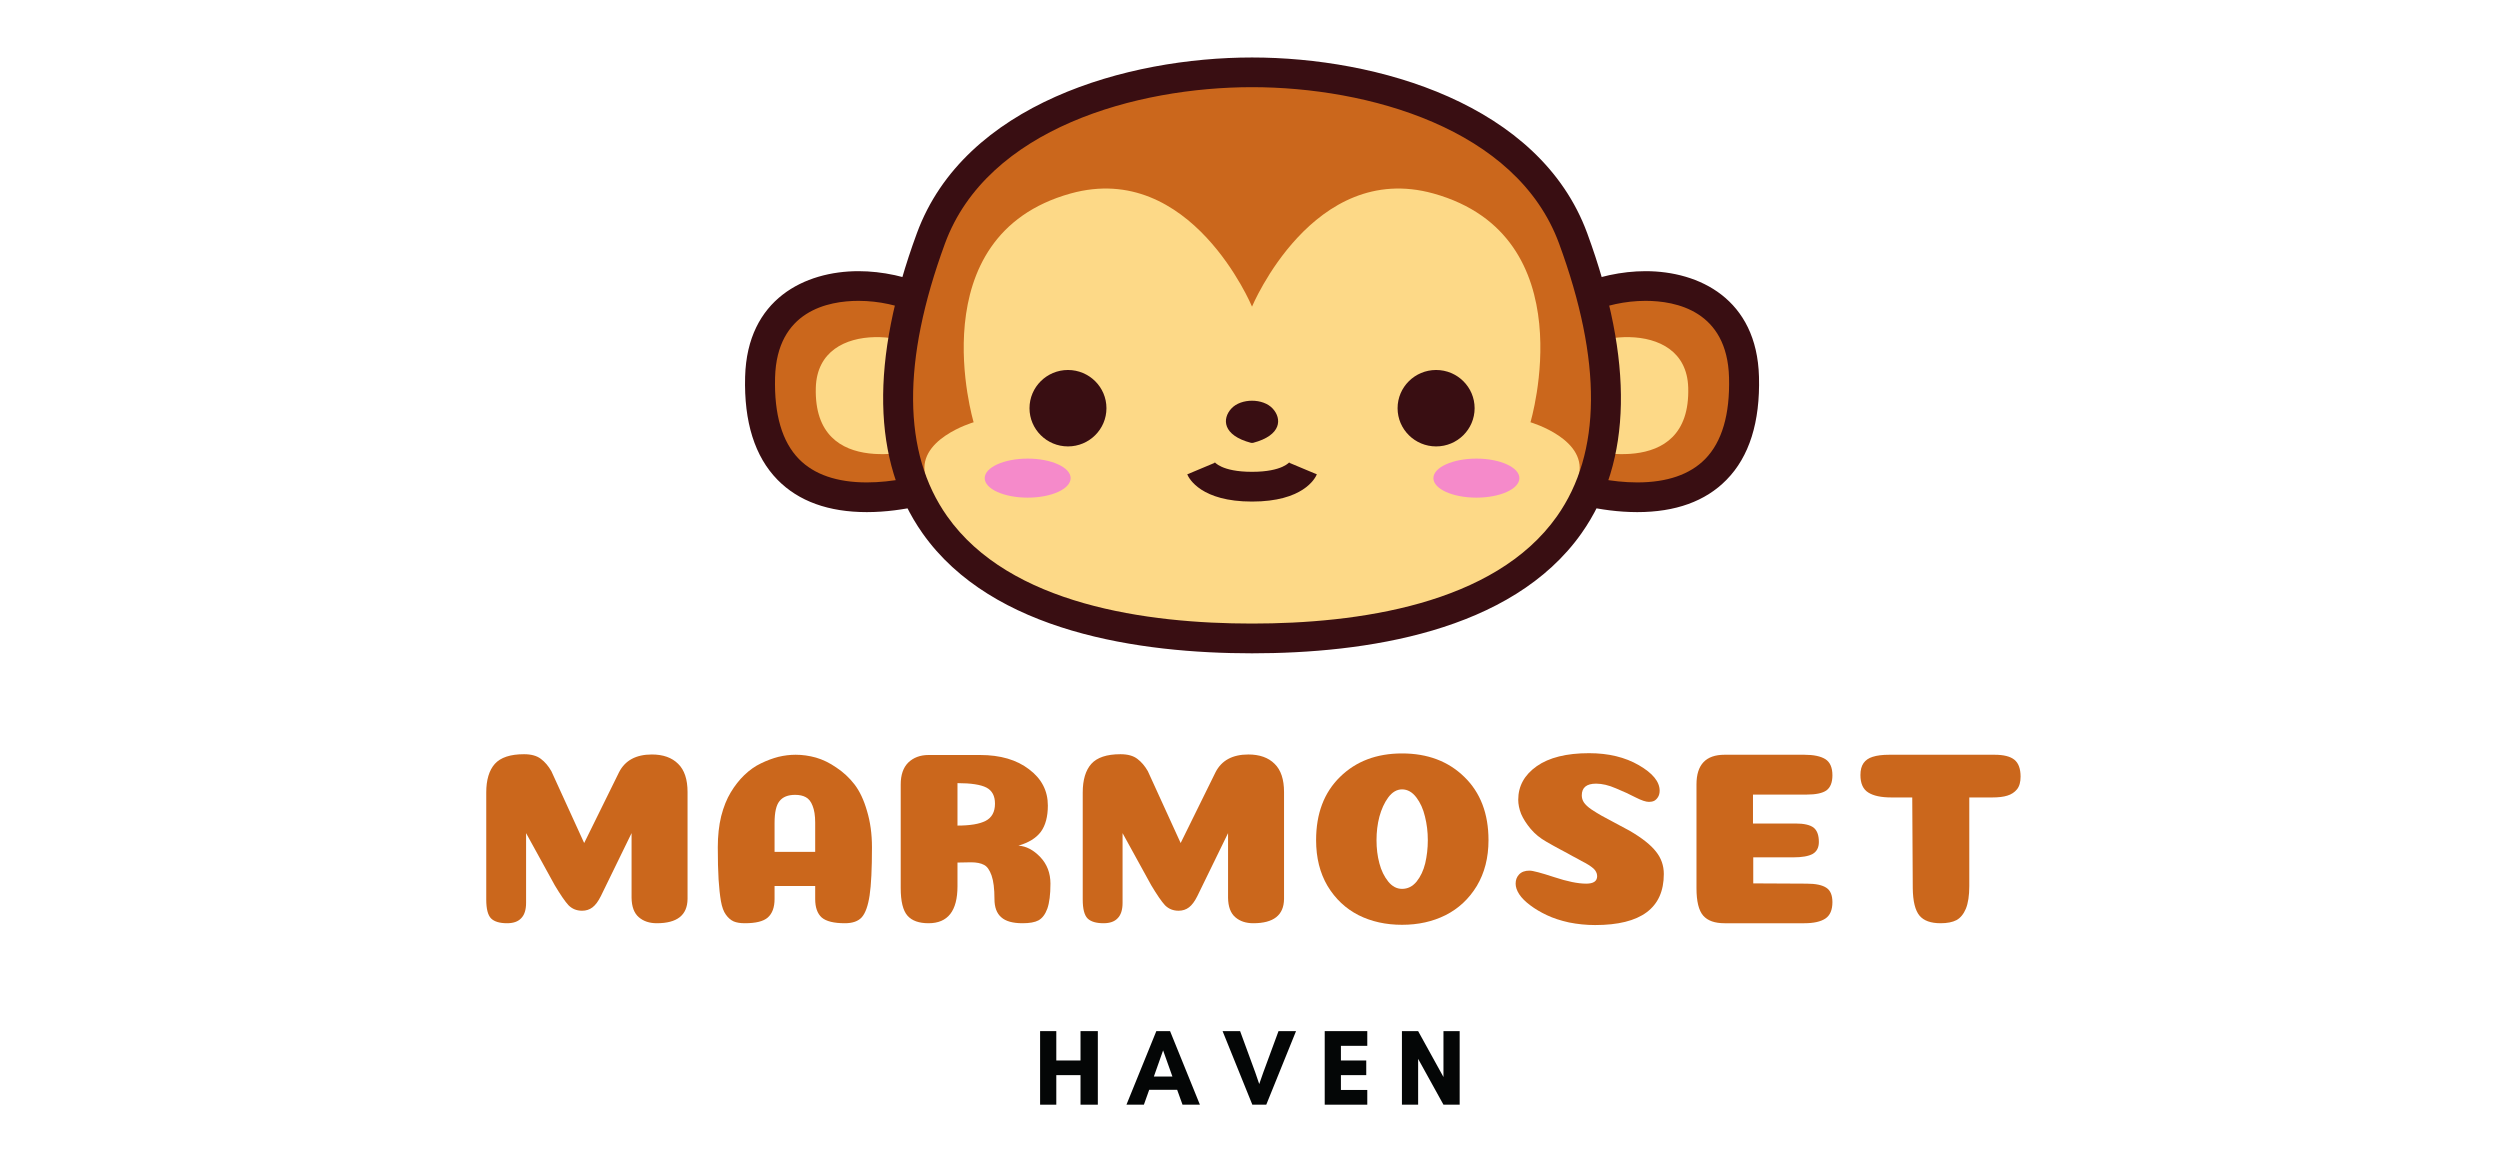
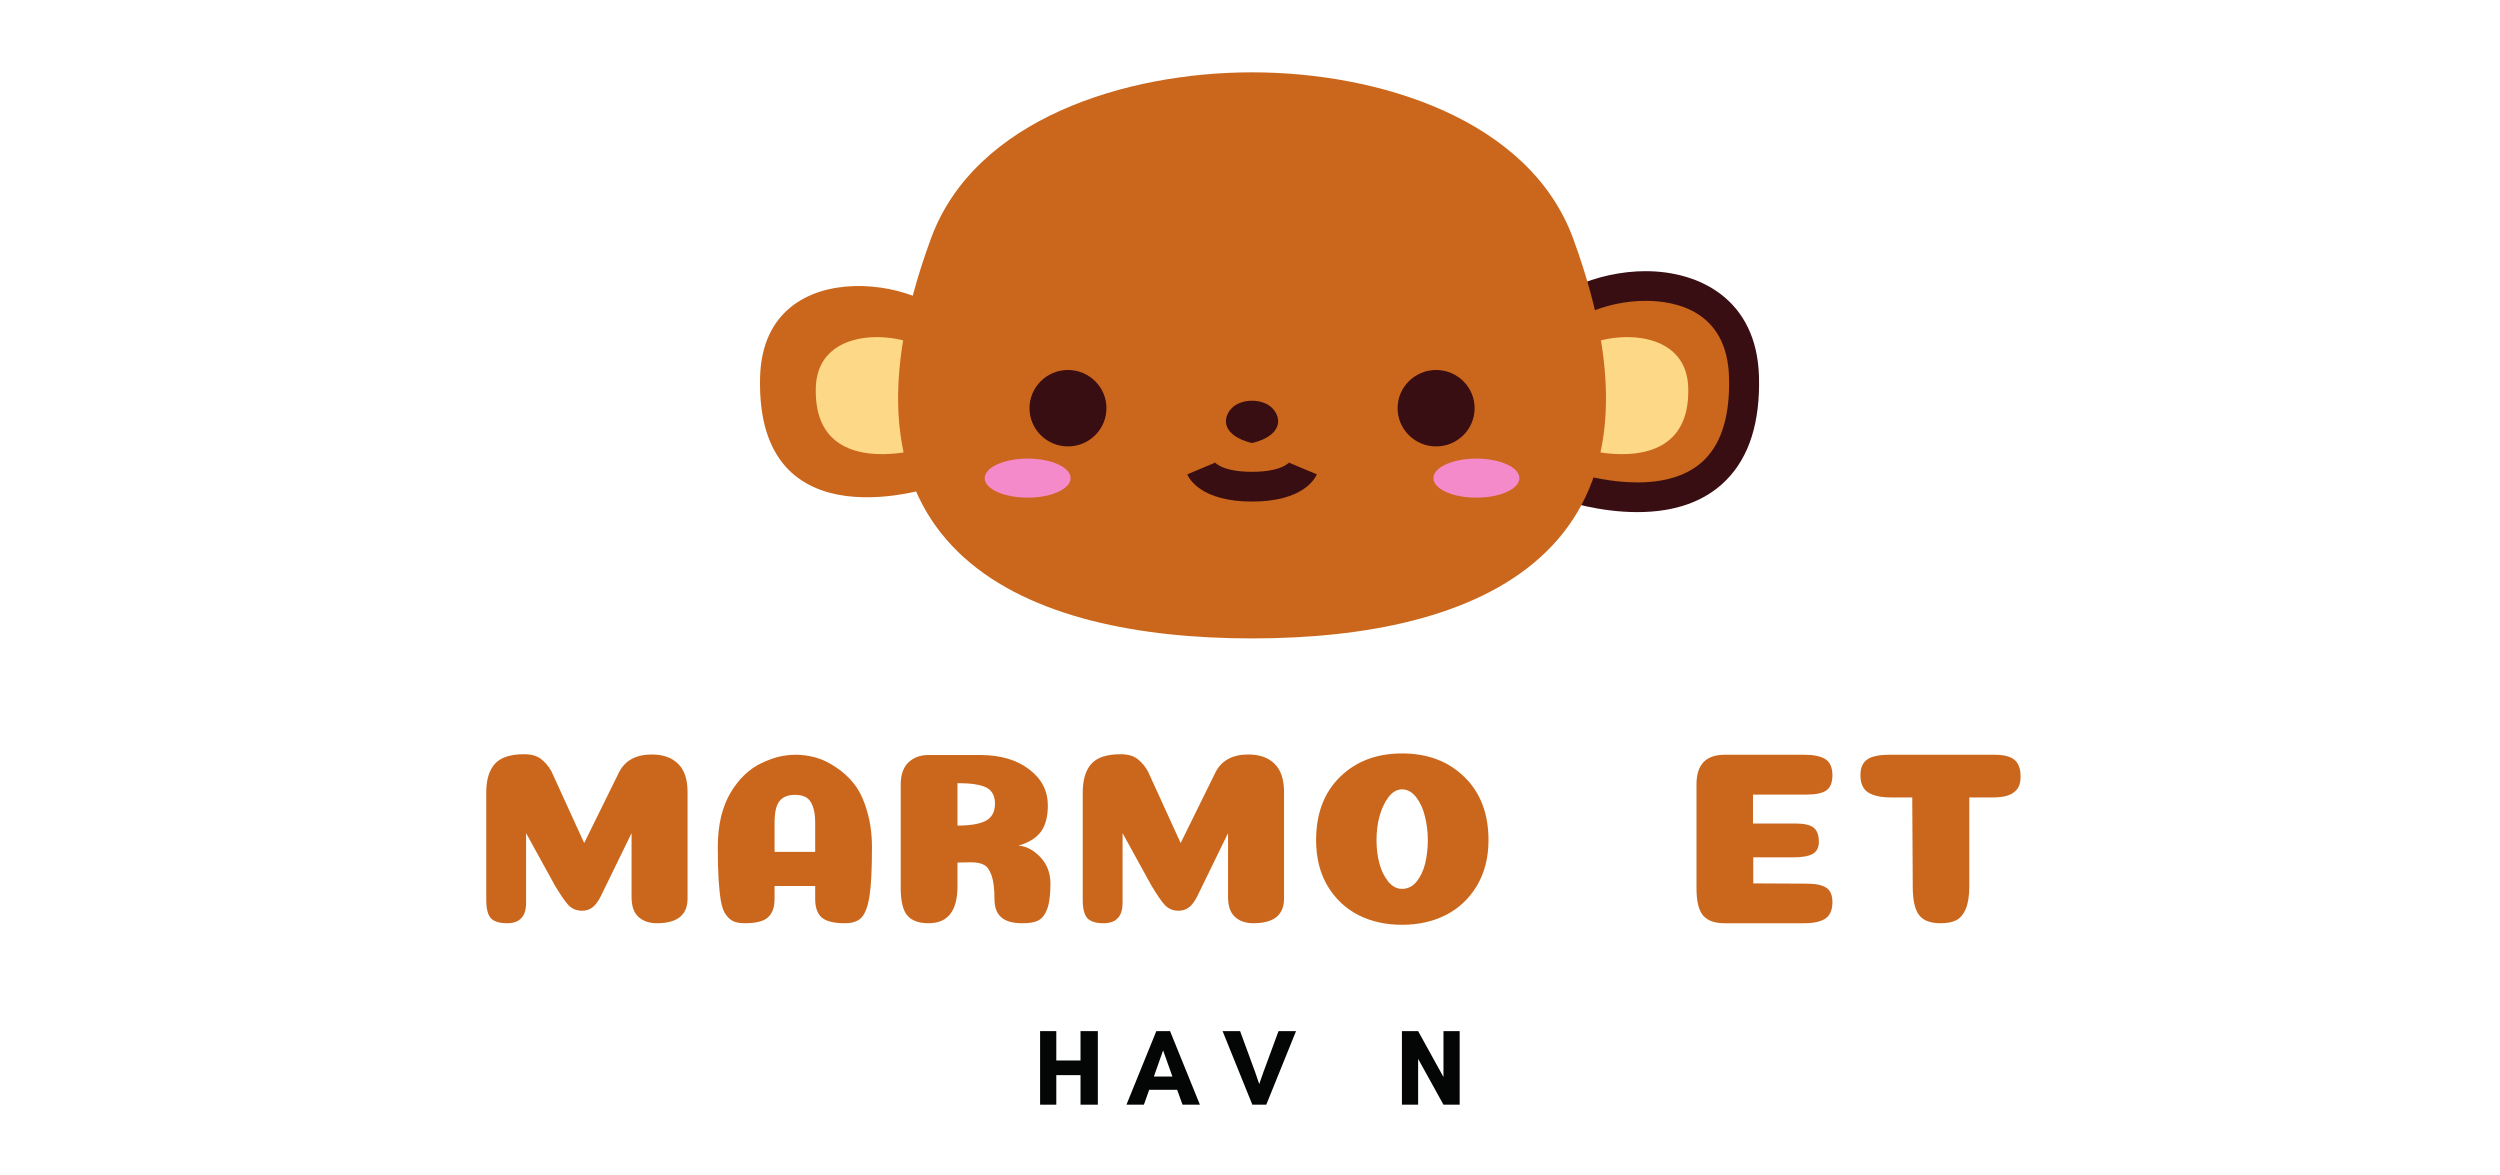
<svg xmlns="http://www.w3.org/2000/svg" width="200" zoomAndPan="magnify" viewBox="0 0 150 70.5" height="94" preserveAspectRatio="xMidYMid meet" version="1.0">
  <defs>
    <g />
    <clipPath id="a9c84f1a63">
      <path d="M 88 16 L 105.656 16 L 105.656 31 L 88 31 Z M 88 16 " clip-rule="nonzero" />
    </clipPath>
    <clipPath id="02624f933f">
      <path d="M 44.59 16 L 62 16 L 62 31 L 44.59 31 Z M 44.59 16 " clip-rule="nonzero" />
    </clipPath>
    <clipPath id="8247e087f6">
      <path d="M 55.355 11.312 L 94.855 11.312 L 94.855 38.387 L 55.355 38.387 Z M 55.355 11.312 " clip-rule="nonzero" />
    </clipPath>
    <clipPath id="e601cddfa2">
      <path d="M 94.387 14.305 C 91.75 7.125 82.676 4.34 75.121 4.34 C 67.566 4.34 58.492 7.125 55.859 14.305 C 48.855 33.359 61.727 38.305 75.121 38.305 C 88.52 38.305 101.391 33.359 94.387 14.305 Z M 94.387 14.305 " clip-rule="nonzero" />
    </clipPath>
    <clipPath id="ae88422fce">
      <path d="M 52 3.441 L 98 3.441 L 98 39.188 L 52 39.188 Z M 52 3.441 " clip-rule="nonzero" />
    </clipPath>
  </defs>
  <path fill="#cb671c" d="M 104.641 22.629 C 104.43 14.727 93.617 16.855 92.863 19.934 C 92.352 22.012 89.555 23.492 89.555 23.492 L 94.148 29.18 C 94.148 29.18 104.914 32.902 104.641 22.629 " fill-opacity="1" fill-rule="nonzero" />
  <g clip-path="url(#a9c84f1a63)">
    <path fill="#390e12" d="M 94.68 28.41 C 95.227 28.57 96.664 28.945 98.234 28.945 C 100.023 28.945 101.391 28.473 102.305 27.547 C 103.32 26.512 103.801 24.867 103.742 22.652 C 103.637 18.652 100.559 18.051 98.734 18.051 C 96.25 18.051 93.969 19.195 93.738 20.145 C 93.34 21.766 91.867 23.027 90.887 23.715 Z M 98.234 30.727 C 95.926 30.727 93.934 30.051 93.852 30.023 C 93.691 29.965 93.551 29.867 93.445 29.738 L 88.855 24.051 C 88.688 23.844 88.621 23.574 88.676 23.312 C 88.727 23.055 88.895 22.828 89.133 22.707 C 89.812 22.344 91.652 21.102 91.988 19.723 C 92.512 17.59 95.898 16.27 98.734 16.27 C 101.941 16.27 105.414 17.934 105.539 22.605 C 105.613 25.32 104.957 27.402 103.59 28.789 C 102.328 30.078 100.527 30.727 98.234 30.727 " fill-opacity="1" fill-rule="nonzero" />
  </g>
  <path fill="#fdd987" d="M 101.293 23.254 C 101.164 18.879 94.457 20.059 93.988 21.762 C 93.672 22.914 91.938 23.734 91.938 23.734 L 94.785 26.883 C 94.785 26.883 101.465 28.949 101.293 23.254 " fill-opacity="1" fill-rule="nonzero" />
  <path fill="#cb671c" d="M 45.605 22.629 C 45.816 14.727 56.629 16.855 57.383 19.934 C 57.891 22.012 60.691 23.492 60.691 23.492 L 56.098 29.18 C 56.098 29.18 45.328 32.902 45.605 22.629 " fill-opacity="1" fill-rule="nonzero" />
  <g clip-path="url(#02624f933f)">
-     <path fill="#390e12" d="M 51.512 18.051 C 49.688 18.051 46.609 18.652 46.504 22.652 C 46.445 24.867 46.926 26.512 47.941 27.547 C 48.852 28.473 50.223 28.945 52.012 28.945 C 53.582 28.945 55.02 28.57 55.566 28.41 L 59.359 23.715 C 58.379 23.027 56.906 21.766 56.508 20.145 C 56.277 19.195 53.996 18.051 51.512 18.051 Z M 52.012 30.727 C 49.719 30.727 47.918 30.078 46.652 28.789 C 45.289 27.398 44.633 25.32 44.707 22.605 C 44.832 17.934 48.301 16.27 51.512 16.27 C 54.348 16.27 57.734 17.59 58.258 19.723 C 58.598 21.109 60.434 22.344 61.113 22.707 C 61.348 22.828 61.516 23.051 61.57 23.312 C 61.625 23.574 61.559 23.844 61.391 24.051 L 56.801 29.738 C 56.695 29.867 56.555 29.965 56.395 30.023 C 56.309 30.051 54.32 30.727 52.012 30.727 " fill-opacity="1" fill-rule="nonzero" />
-   </g>
+     </g>
  <path fill="#fdd987" d="M 48.949 23.254 C 49.082 18.879 55.789 20.059 56.258 21.762 C 56.574 22.914 58.309 23.734 58.309 23.734 L 55.457 26.883 C 55.457 26.883 48.781 28.949 48.949 23.254 " fill-opacity="1" fill-rule="nonzero" />
  <path fill="#cb671c" d="M 94.387 14.305 C 91.75 7.125 82.676 4.34 75.121 4.34 C 67.566 4.34 58.492 7.125 55.859 14.305 C 48.855 33.359 61.727 38.305 75.121 38.305 C 88.52 38.305 101.391 33.359 94.387 14.305 " fill-opacity="1" fill-rule="nonzero" />
  <g clip-path="url(#8247e087f6)">
    <g clip-path="url(#e601cddfa2)">
-       <path fill="#fdd987" d="M 91.828 25.336 C 91.828 25.336 95.172 14.16 86.004 11.609 C 78.785 9.605 75.121 18.398 75.121 18.398 C 75.121 18.398 71.461 9.605 64.238 11.609 C 55.074 14.16 58.418 25.336 58.418 25.336 C 58.418 25.336 54.832 26.379 55.562 28.688 L 57.801 37.762 L 75.121 41.492 L 92.445 37.762 L 94.684 28.688 C 95.414 26.379 91.828 25.336 91.828 25.336 " fill-opacity="1" fill-rule="nonzero" />
-     </g>
+       </g>
  </g>
  <g clip-path="url(#ae88422fce)">
-     <path fill="#390e12" d="M 75.121 5.23 C 68.215 5.23 59.242 7.688 56.699 14.609 C 54.105 21.672 54.148 27.176 56.828 30.973 C 60.582 36.297 68.848 37.414 75.121 37.414 C 81.395 37.414 89.664 36.297 93.418 30.977 C 96.098 27.176 96.137 21.672 93.543 14.609 C 91 7.688 82.031 5.23 75.121 5.23 Z M 75.121 39.199 C 68.422 39.199 59.551 37.949 55.352 31.996 C 52.32 27.695 52.203 21.637 55.012 13.996 C 57.871 6.211 67.633 3.449 75.121 3.449 C 82.613 3.449 92.375 6.211 95.234 13.996 C 98.039 21.637 97.926 27.695 94.891 31.996 C 90.691 37.949 81.824 39.199 75.121 39.199 " fill-opacity="1" fill-rule="nonzero" />
-   </g>
+     </g>
  <path fill="#390e12" d="M 88.477 24.492 C 88.477 23.227 87.441 22.199 86.168 22.199 C 84.891 22.199 83.855 23.227 83.855 24.492 C 83.855 25.758 84.891 26.785 86.168 26.785 C 87.441 26.785 88.477 25.758 88.477 24.492 " fill-opacity="1" fill-rule="nonzero" />
  <path fill="#390e12" d="M 61.77 24.492 C 61.77 23.227 62.805 22.199 64.078 22.199 C 65.352 22.199 66.387 23.227 66.387 24.492 C 66.387 25.758 65.352 26.785 64.078 26.785 C 62.805 26.785 61.77 25.758 61.77 24.492 " fill-opacity="1" fill-rule="nonzero" />
  <path fill="#f58aca" d="M 91.164 28.688 C 91.164 29.336 90.008 29.859 88.586 29.859 C 87.16 29.859 86.004 29.336 86.004 28.688 C 86.004 28.043 87.16 27.516 88.586 27.516 C 90.008 27.516 91.164 28.043 91.164 28.688 " fill-opacity="1" fill-rule="nonzero" />
  <path fill="#f58aca" d="M 59.082 28.688 C 59.082 29.336 60.238 29.859 61.66 29.859 C 63.086 29.859 64.238 29.336 64.238 28.688 C 64.238 28.043 63.086 27.516 61.66 27.516 C 60.238 27.516 59.082 28.043 59.082 28.688 " fill-opacity="1" fill-rule="nonzero" />
  <path fill="#390e12" d="M 75.121 30.094 C 72.082 30.094 71.348 28.73 71.234 28.461 L 72.891 27.766 C 72.891 27.766 72.883 27.742 72.859 27.703 C 72.863 27.711 73.277 28.309 75.121 28.309 C 76.965 28.309 77.383 27.711 77.387 27.703 C 77.359 27.742 77.355 27.766 77.355 27.766 L 79.012 28.461 C 78.895 28.73 78.164 30.094 75.121 30.094 " fill-opacity="1" fill-rule="nonzero" />
  <path fill="#390e12" d="M 76.367 24.52 C 76.074 24.195 75.586 24.043 75.121 24.043 C 74.656 24.043 74.168 24.195 73.875 24.52 C 73.332 25.113 73.328 26.117 75.074 26.574 L 75.172 26.574 C 76.918 26.117 76.91 25.113 76.367 24.52 " fill-opacity="1" fill-rule="nonzero" />
  <g fill="#cb671c" fill-opacity="1">
    <g transform="translate(28.206, 55.394)">
      <g>
        <path d="M 9.688 -5.406 L 9.688 -1.531 C 9.695 -0.988 9.844 -0.598 10.125 -0.359 C 10.406 -0.117 10.766 0 11.203 0 C 12.422 0 13.035 -0.484 13.047 -1.453 L 13.047 -7.875 C 13.047 -8.633 12.859 -9.195 12.484 -9.562 C 12.109 -9.938 11.582 -10.125 10.906 -10.125 C 9.957 -10.125 9.301 -9.77 8.938 -9.062 L 6.844 -4.812 L 4.875 -9.125 C 4.695 -9.438 4.488 -9.68 4.25 -9.859 C 4.008 -10.047 3.672 -10.141 3.234 -10.141 C 2.41 -10.141 1.828 -9.945 1.484 -9.562 C 1.141 -9.176 0.969 -8.602 0.969 -7.844 L 0.969 -1.422 C 0.969 -0.859 1.066 -0.477 1.266 -0.281 C 1.461 -0.094 1.781 0 2.219 0 C 2.594 0 2.875 -0.098 3.062 -0.297 C 3.258 -0.492 3.359 -0.801 3.359 -1.219 L 3.359 -5.406 L 5.078 -2.281 C 5.422 -1.707 5.695 -1.305 5.906 -1.078 C 6.125 -0.859 6.395 -0.75 6.719 -0.75 C 6.957 -0.75 7.164 -0.816 7.344 -0.953 C 7.52 -1.086 7.688 -1.312 7.844 -1.625 Z M 9.688 -5.406 " />
      </g>
    </g>
  </g>
  <g fill="#cb671c" fill-opacity="1">
    <g transform="translate(42.427, 55.394)">
      <g>
        <path d="M 6.484 -2.234 L 4.047 -2.234 L 4.047 -1.453 C 4.047 -0.953 3.91 -0.582 3.641 -0.344 C 3.379 -0.113 2.922 0 2.266 0 C 1.992 0 1.77 -0.035 1.594 -0.109 C 1.414 -0.191 1.258 -0.328 1.125 -0.516 C 0.988 -0.703 0.891 -0.973 0.828 -1.328 C 0.766 -1.691 0.719 -2.125 0.688 -2.625 C 0.656 -3.133 0.641 -3.781 0.641 -4.562 C 0.641 -5.238 0.707 -5.859 0.844 -6.422 C 0.988 -6.984 1.18 -7.461 1.422 -7.859 C 1.66 -8.254 1.93 -8.598 2.234 -8.891 C 2.547 -9.191 2.879 -9.426 3.234 -9.594 C 3.598 -9.77 3.945 -9.898 4.281 -9.984 C 4.625 -10.066 4.969 -10.109 5.312 -10.109 C 5.719 -10.109 6.125 -10.051 6.531 -9.938 C 6.938 -9.82 7.344 -9.625 7.75 -9.344 C 8.164 -9.07 8.531 -8.734 8.844 -8.328 C 9.156 -7.922 9.406 -7.391 9.594 -6.734 C 9.789 -6.086 9.891 -5.363 9.891 -4.562 C 9.891 -3.258 9.844 -2.297 9.75 -1.672 C 9.656 -1.047 9.5 -0.609 9.281 -0.359 C 9.062 -0.117 8.723 0 8.266 0 C 7.609 0 7.145 -0.113 6.875 -0.344 C 6.613 -0.582 6.484 -0.953 6.484 -1.453 Z M 5.281 -7.703 C 4.852 -7.703 4.539 -7.578 4.344 -7.328 C 4.145 -7.086 4.047 -6.648 4.047 -6.016 L 4.047 -4.281 L 6.484 -4.281 L 6.484 -6.047 C 6.484 -6.461 6.43 -6.797 6.328 -7.047 C 6.234 -7.297 6.098 -7.469 5.922 -7.562 C 5.754 -7.656 5.539 -7.703 5.281 -7.703 Z M 5.281 -7.703 " />
      </g>
    </g>
  </g>
  <g fill="#cb671c" fill-opacity="1">
    <g transform="translate(53.152, 55.394)">
      <g>
        <path d="M 4.297 -2.219 C 4.297 -0.738 3.719 0 2.562 0 C 1.988 0 1.566 -0.148 1.297 -0.453 C 1.023 -0.766 0.891 -1.316 0.891 -2.109 L 0.891 -8.328 C 0.891 -8.898 1.039 -9.336 1.344 -9.641 C 1.656 -9.941 2.062 -10.094 2.562 -10.094 L 5.656 -10.094 C 6.875 -10.094 7.852 -9.805 8.594 -9.234 C 9.344 -8.672 9.719 -7.945 9.719 -7.062 C 9.719 -6.395 9.578 -5.867 9.297 -5.484 C 9.016 -5.109 8.566 -4.832 7.953 -4.656 C 8.422 -4.625 8.859 -4.395 9.266 -3.969 C 9.672 -3.539 9.875 -3.008 9.875 -2.375 C 9.875 -1.727 9.812 -1.227 9.688 -0.875 C 9.562 -0.531 9.383 -0.297 9.156 -0.172 C 8.938 -0.055 8.617 0 8.203 0 C 7.617 0 7.191 -0.117 6.922 -0.359 C 6.648 -0.598 6.516 -0.961 6.516 -1.453 C 6.516 -2.066 6.457 -2.535 6.344 -2.859 C 6.227 -3.191 6.078 -3.406 5.891 -3.5 C 5.703 -3.602 5.441 -3.656 5.109 -3.656 L 4.297 -3.641 Z M 6.547 -7.172 C 6.547 -7.641 6.375 -7.961 6.031 -8.141 C 5.688 -8.316 5.109 -8.406 4.297 -8.406 L 4.297 -5.859 C 5.055 -5.859 5.617 -5.953 5.984 -6.141 C 6.359 -6.336 6.547 -6.68 6.547 -7.172 Z M 6.547 -7.172 " />
      </g>
    </g>
  </g>
  <g fill="#cb671c" fill-opacity="1">
    <g transform="translate(63.995, 55.394)">
      <g>
        <path d="M 9.688 -5.406 L 9.688 -1.531 C 9.695 -0.988 9.844 -0.598 10.125 -0.359 C 10.406 -0.117 10.766 0 11.203 0 C 12.422 0 13.035 -0.484 13.047 -1.453 L 13.047 -7.875 C 13.047 -8.633 12.859 -9.195 12.484 -9.562 C 12.109 -9.938 11.582 -10.125 10.906 -10.125 C 9.957 -10.125 9.301 -9.77 8.938 -9.062 L 6.844 -4.812 L 4.875 -9.125 C 4.695 -9.438 4.488 -9.68 4.25 -9.859 C 4.008 -10.047 3.672 -10.141 3.234 -10.141 C 2.41 -10.141 1.828 -9.945 1.484 -9.562 C 1.141 -9.176 0.969 -8.602 0.969 -7.844 L 0.969 -1.422 C 0.969 -0.859 1.066 -0.477 1.266 -0.281 C 1.461 -0.094 1.781 0 2.219 0 C 2.594 0 2.875 -0.098 3.062 -0.297 C 3.258 -0.492 3.359 -0.801 3.359 -1.219 L 3.359 -5.406 L 5.078 -2.281 C 5.422 -1.707 5.695 -1.305 5.906 -1.078 C 6.125 -0.859 6.395 -0.75 6.719 -0.75 C 6.957 -0.75 7.164 -0.816 7.344 -0.953 C 7.52 -1.086 7.688 -1.312 7.844 -1.625 Z M 9.688 -5.406 " />
      </g>
    </g>
  </g>
  <g fill="#cb671c" fill-opacity="1">
    <g transform="translate(78.216, 55.394)">
      <g>
        <path d="M 8.516 -0.484 C 7.742 -0.098 6.875 0.094 5.906 0.094 C 4.938 0.094 4.066 -0.098 3.297 -0.484 C 2.523 -0.879 1.906 -1.461 1.438 -2.234 C 0.977 -3.016 0.75 -3.93 0.75 -4.984 C 0.75 -6.578 1.227 -7.844 2.188 -8.781 C 3.145 -9.719 4.383 -10.188 5.906 -10.188 C 7.438 -10.188 8.68 -9.719 9.641 -8.781 C 10.609 -7.844 11.094 -6.578 11.094 -4.984 C 11.094 -3.93 10.859 -3.016 10.391 -2.234 C 9.922 -1.461 9.297 -0.879 8.516 -0.484 Z M 5.906 -2.062 C 6.25 -2.062 6.539 -2.207 6.781 -2.5 C 7.02 -2.801 7.191 -3.164 7.297 -3.594 C 7.398 -4.031 7.453 -4.492 7.453 -4.984 C 7.453 -5.484 7.395 -5.957 7.281 -6.406 C 7.176 -6.852 7.004 -7.234 6.766 -7.547 C 6.523 -7.867 6.238 -8.031 5.906 -8.031 C 5.594 -8.031 5.316 -7.867 5.078 -7.547 C 4.848 -7.234 4.672 -6.848 4.547 -6.391 C 4.43 -5.941 4.375 -5.473 4.375 -4.984 C 4.375 -4.492 4.43 -4.031 4.547 -3.594 C 4.66 -3.164 4.836 -2.801 5.078 -2.5 C 5.316 -2.207 5.594 -2.062 5.906 -2.062 Z M 5.906 -2.062 " />
      </g>
    </g>
  </g>
  <g fill="#cb671c" fill-opacity="1">
    <g transform="translate(90.313, 55.394)">
      <g>
-         <path d="M 5.031 -10.203 C 6.195 -10.203 7.191 -9.961 8.016 -9.484 C 8.848 -9.004 9.266 -8.492 9.266 -7.953 C 9.266 -7.805 9.234 -7.68 9.172 -7.578 C 9.109 -7.473 9.031 -7.395 8.938 -7.344 C 8.844 -7.301 8.738 -7.281 8.625 -7.281 C 8.445 -7.281 8.18 -7.367 7.828 -7.547 C 7.473 -7.734 7.078 -7.914 6.641 -8.094 C 6.211 -8.281 5.816 -8.375 5.453 -8.375 C 4.879 -8.375 4.594 -8.141 4.594 -7.672 C 4.594 -7.523 4.633 -7.383 4.719 -7.25 C 4.812 -7.113 4.961 -6.973 5.172 -6.828 C 5.379 -6.691 5.582 -6.566 5.781 -6.453 C 5.977 -6.348 6.25 -6.203 6.594 -6.016 C 6.938 -5.836 7.227 -5.68 7.469 -5.547 C 8.219 -5.109 8.742 -4.691 9.047 -4.297 C 9.359 -3.91 9.516 -3.461 9.516 -2.953 C 9.516 -0.91 8.141 0.109 5.391 0.109 C 4.859 0.109 4.336 0.055 3.828 -0.047 C 3.316 -0.16 2.875 -0.305 2.5 -0.484 C 2.125 -0.66 1.789 -0.859 1.5 -1.078 C 1.207 -1.297 0.988 -1.516 0.844 -1.734 C 0.695 -1.961 0.625 -2.176 0.625 -2.375 C 0.625 -2.594 0.691 -2.773 0.828 -2.922 C 0.973 -3.078 1.18 -3.156 1.453 -3.156 C 1.66 -3.156 2.156 -3.023 2.938 -2.766 C 3.727 -2.504 4.367 -2.375 4.859 -2.375 C 5.297 -2.375 5.516 -2.523 5.516 -2.828 C 5.516 -2.922 5.492 -3.004 5.453 -3.078 C 5.422 -3.148 5.363 -3.223 5.281 -3.297 C 5.195 -3.367 5.102 -3.438 5 -3.5 C 4.906 -3.562 4.766 -3.641 4.578 -3.734 C 4.398 -3.836 4.219 -3.938 4.031 -4.031 C 3.852 -4.133 3.613 -4.266 3.312 -4.422 C 3.02 -4.578 2.738 -4.734 2.469 -4.891 C 2.102 -5.098 1.789 -5.352 1.531 -5.656 C 1.27 -5.969 1.078 -6.27 0.953 -6.562 C 0.836 -6.863 0.781 -7.145 0.781 -7.406 C 0.781 -8.227 1.148 -8.898 1.891 -9.422 C 2.629 -9.941 3.676 -10.203 5.031 -10.203 Z M 5.031 -10.203 " />
-       </g>
+         </g>
    </g>
  </g>
  <g fill="#cb671c" fill-opacity="1">
    <g transform="translate(100.773, 55.394)">
      <g>
        <path d="M 6.953 -5.984 C 7.473 -5.984 7.836 -5.898 8.047 -5.734 C 8.254 -5.566 8.359 -5.281 8.359 -4.875 C 8.359 -4.539 8.234 -4.301 7.984 -4.156 C 7.734 -4.02 7.344 -3.953 6.812 -3.953 L 4.422 -3.953 L 4.422 -2.391 L 7.625 -2.375 C 8.176 -2.375 8.57 -2.289 8.812 -2.125 C 9.051 -1.969 9.172 -1.68 9.172 -1.266 C 9.172 -0.797 9.031 -0.469 8.75 -0.281 C 8.469 -0.094 8.047 0 7.484 0 L 2.703 0 C 2.117 0 1.691 -0.148 1.422 -0.453 C 1.148 -0.766 1.016 -1.316 1.016 -2.109 L 1.016 -8.328 C 1.016 -9.516 1.578 -10.109 2.703 -10.109 L 7.484 -10.109 C 8.047 -10.109 8.469 -10.02 8.75 -9.844 C 9.031 -9.664 9.172 -9.344 9.172 -8.875 C 9.172 -8.445 9.051 -8.145 8.812 -7.969 C 8.57 -7.801 8.176 -7.719 7.625 -7.719 L 4.406 -7.719 L 4.406 -5.984 Z M 6.953 -5.984 " />
      </g>
    </g>
  </g>
  <g fill="#cb671c" fill-opacity="1">
    <g transform="translate(110.907, 55.394)">
      <g>
        <path d="M 7.25 -2.219 C 7.25 -1.656 7.18 -1.207 7.047 -0.875 C 6.91 -0.551 6.723 -0.32 6.484 -0.188 C 6.242 -0.062 5.926 0 5.531 0 C 4.945 0 4.523 -0.148 4.266 -0.453 C 4.004 -0.766 3.867 -1.316 3.859 -2.109 L 3.828 -7.547 L 2.578 -7.547 C 1.961 -7.547 1.5 -7.645 1.188 -7.844 C 0.875 -8.039 0.719 -8.391 0.719 -8.891 C 0.719 -9.191 0.781 -9.43 0.906 -9.609 C 1.031 -9.785 1.211 -9.91 1.453 -9.984 C 1.703 -10.066 2.035 -10.109 2.453 -10.109 L 8.766 -10.109 C 9.316 -10.109 9.711 -10.008 9.953 -9.812 C 10.203 -9.613 10.328 -9.273 10.328 -8.797 C 10.328 -8.461 10.254 -8.207 10.109 -8.031 C 9.961 -7.852 9.77 -7.727 9.531 -7.656 C 9.301 -7.582 9 -7.547 8.625 -7.547 L 7.25 -7.547 Z M 7.25 -2.219 " />
      </g>
    </g>
  </g>
  <g fill="#040606" fill-opacity="1">
    <g transform="translate(62.015, 66.281)">
      <g>
        <path d="M 2.816 -4.414 L 2.816 -2.652 L 1.363 -2.652 L 1.363 -4.414 L 0.391 -4.414 L 0.391 0 L 1.363 0 L 1.363 -1.773 L 2.816 -1.773 L 2.816 0 L 3.855 0 L 3.855 -4.414 Z M 2.816 -4.414 " />
      </g>
    </g>
  </g>
  <g fill="#040606" fill-opacity="1">
    <g transform="translate(67.556, 66.281)">
      <g>
        <path d="M 2.789 -1.688 L 1.676 -1.688 L 2.23 -3.258 Z M 4.438 0 L 2.648 -4.414 L 1.824 -4.414 L 0.031 0 L 1.078 0 L 1.395 -0.891 L 3.074 -0.891 L 3.395 0 Z M 4.438 0 " />
      </g>
    </g>
  </g>
  <g fill="#040606" fill-opacity="1">
    <g transform="translate(73.324, 66.281)">
      <g>
        <path d="M 4.438 -4.414 L 3.387 -4.414 L 2.473 -1.934 L 2.23 -1.238 L 1.992 -1.934 L 1.082 -4.414 L 0.031 -4.414 L 1.816 0 L 2.652 0 Z M 4.438 -4.414 " />
      </g>
    </g>
  </g>
  <g fill="#040606" fill-opacity="1">
    <g transform="translate(79.092, 66.281)">
      <g>
-         <path d="M 2.945 -0.883 L 1.363 -0.883 L 1.363 -1.773 L 2.883 -1.773 L 2.883 -2.652 L 1.363 -2.652 L 1.363 -3.531 L 2.945 -3.531 L 2.945 -4.414 L 0.391 -4.414 L 0.391 0 L 2.945 0 Z M 2.945 -0.883 " />
-       </g>
+         </g>
    </g>
  </g>
  <g fill="#040606" fill-opacity="1">
    <g transform="translate(83.725, 66.281)">
      <g>
        <path d="M 3.855 0 L 3.855 -4.414 L 2.883 -4.414 L 2.883 -1.66 L 1.363 -4.414 L 0.391 -4.414 L 0.391 0 L 1.363 0 L 1.363 -2.75 L 2.883 0 Z M 3.855 0 " />
      </g>
    </g>
  </g>
</svg>